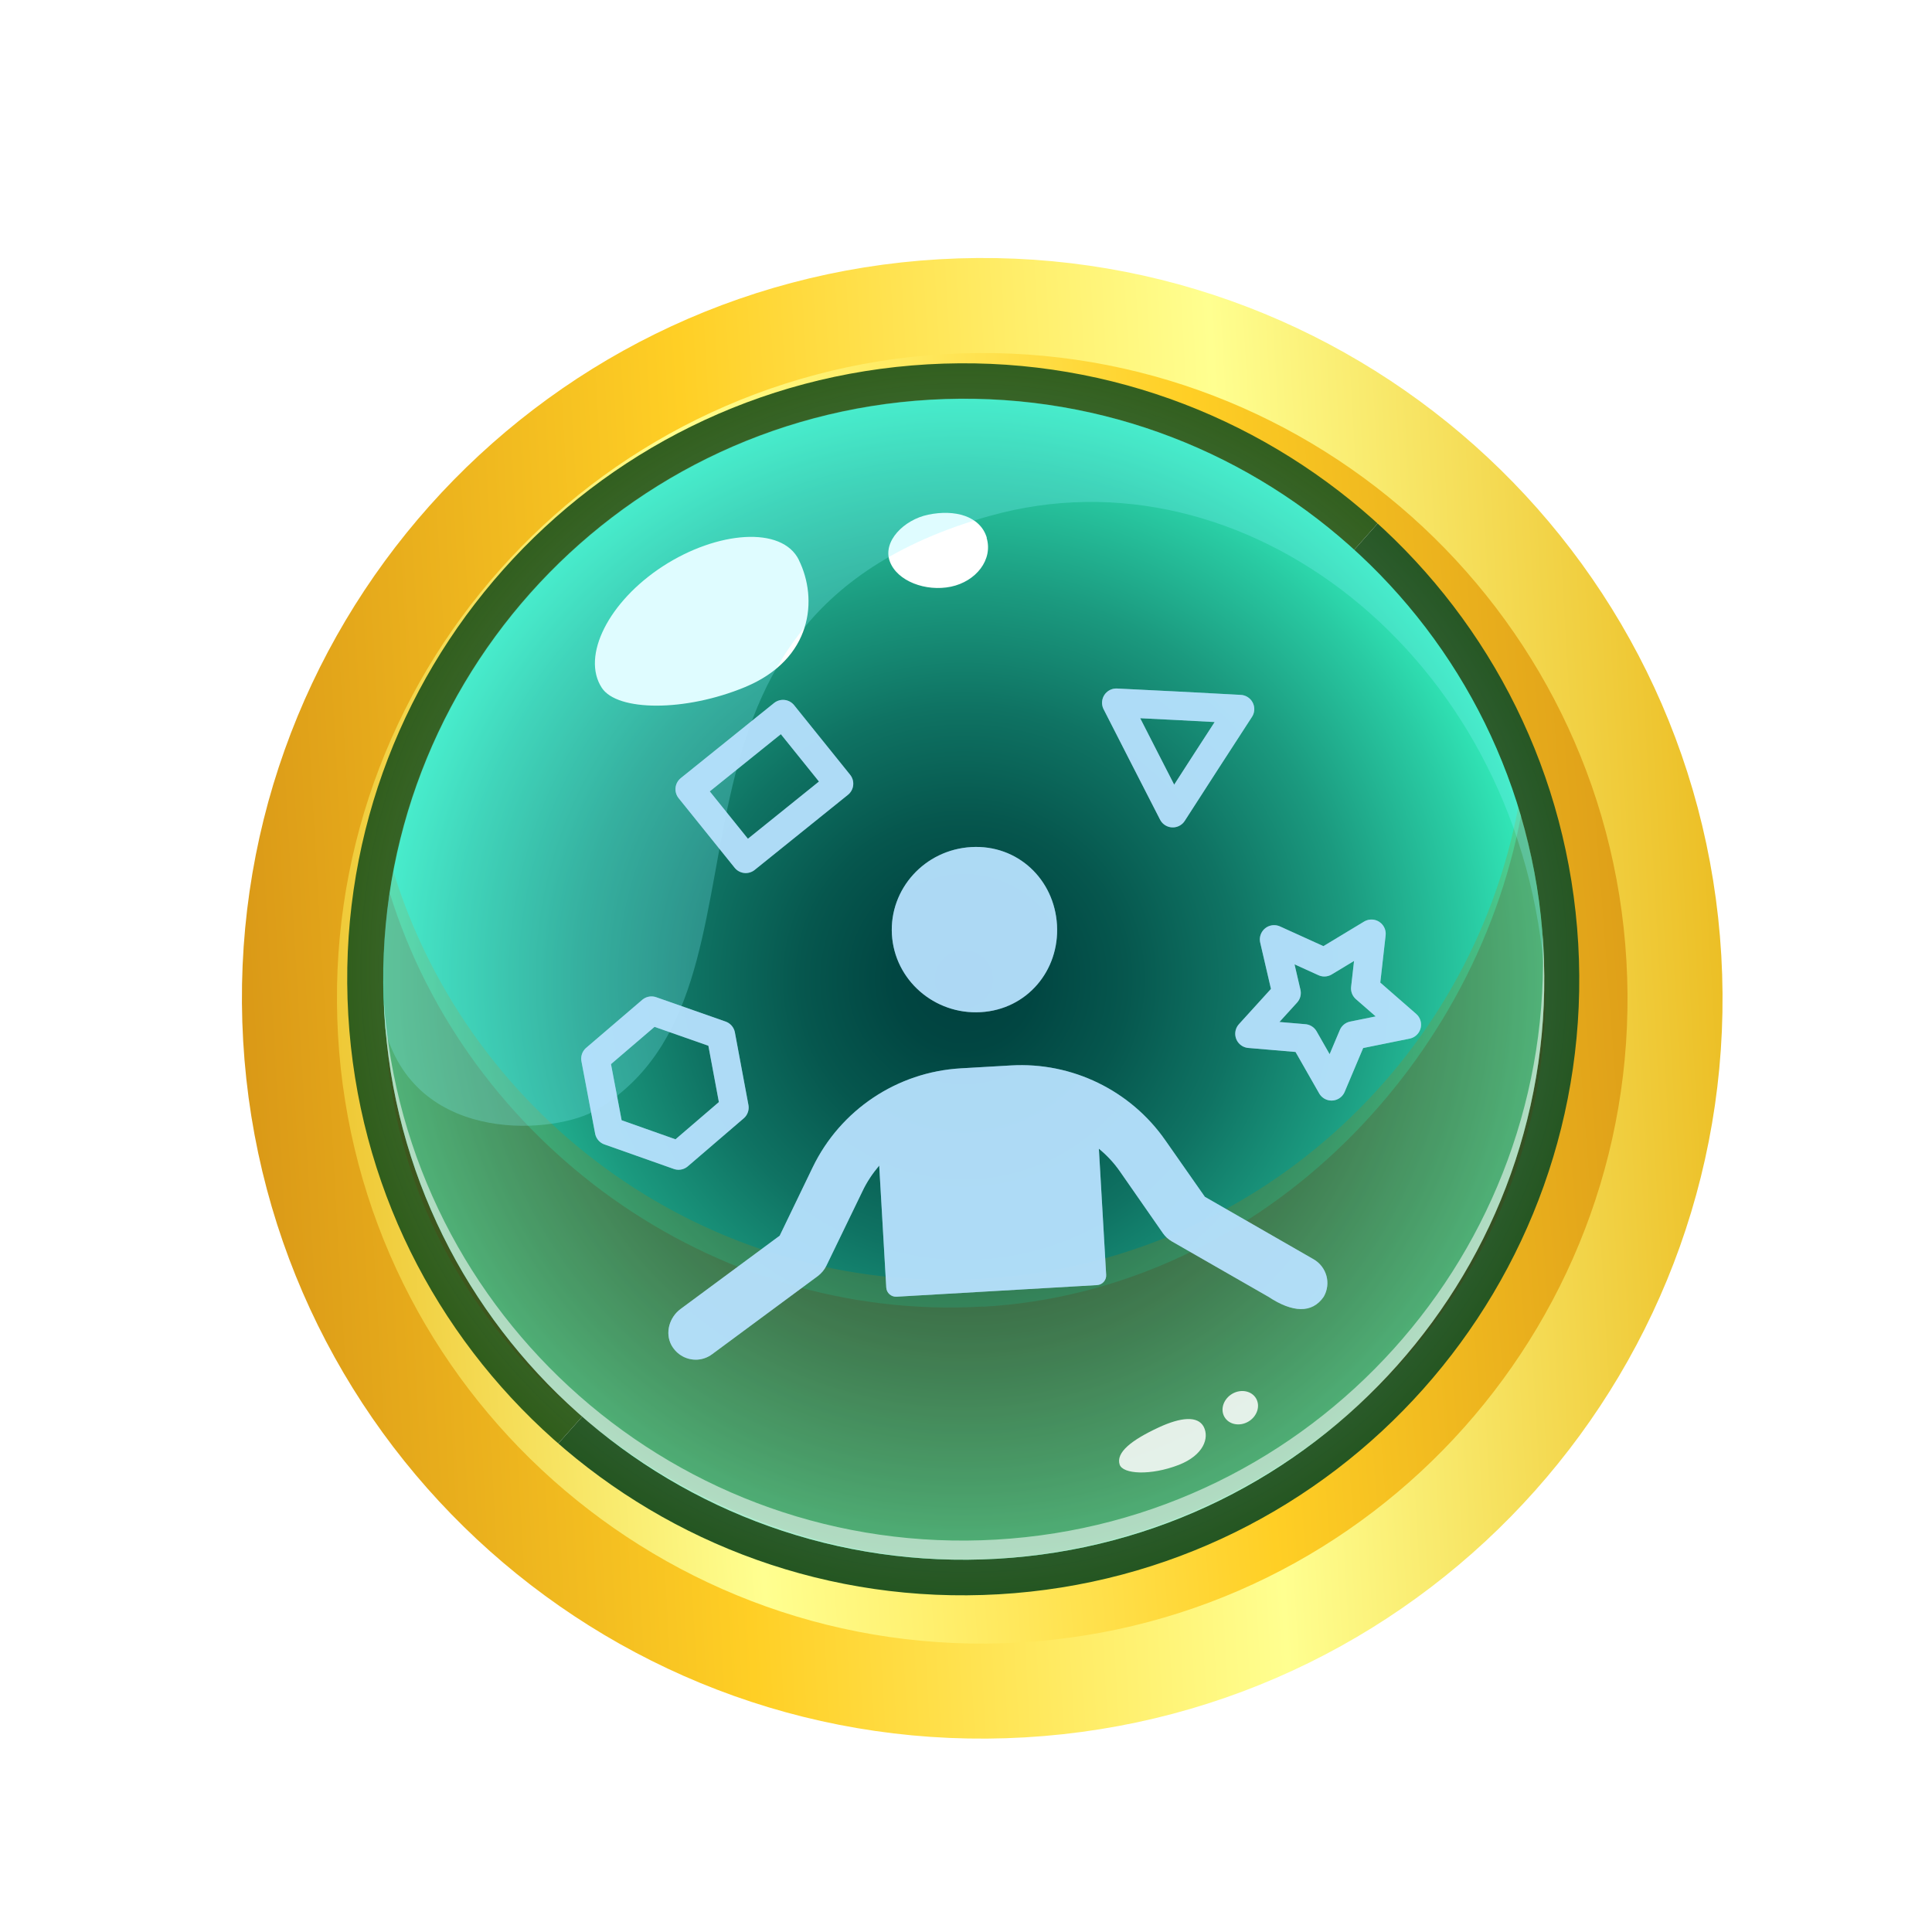
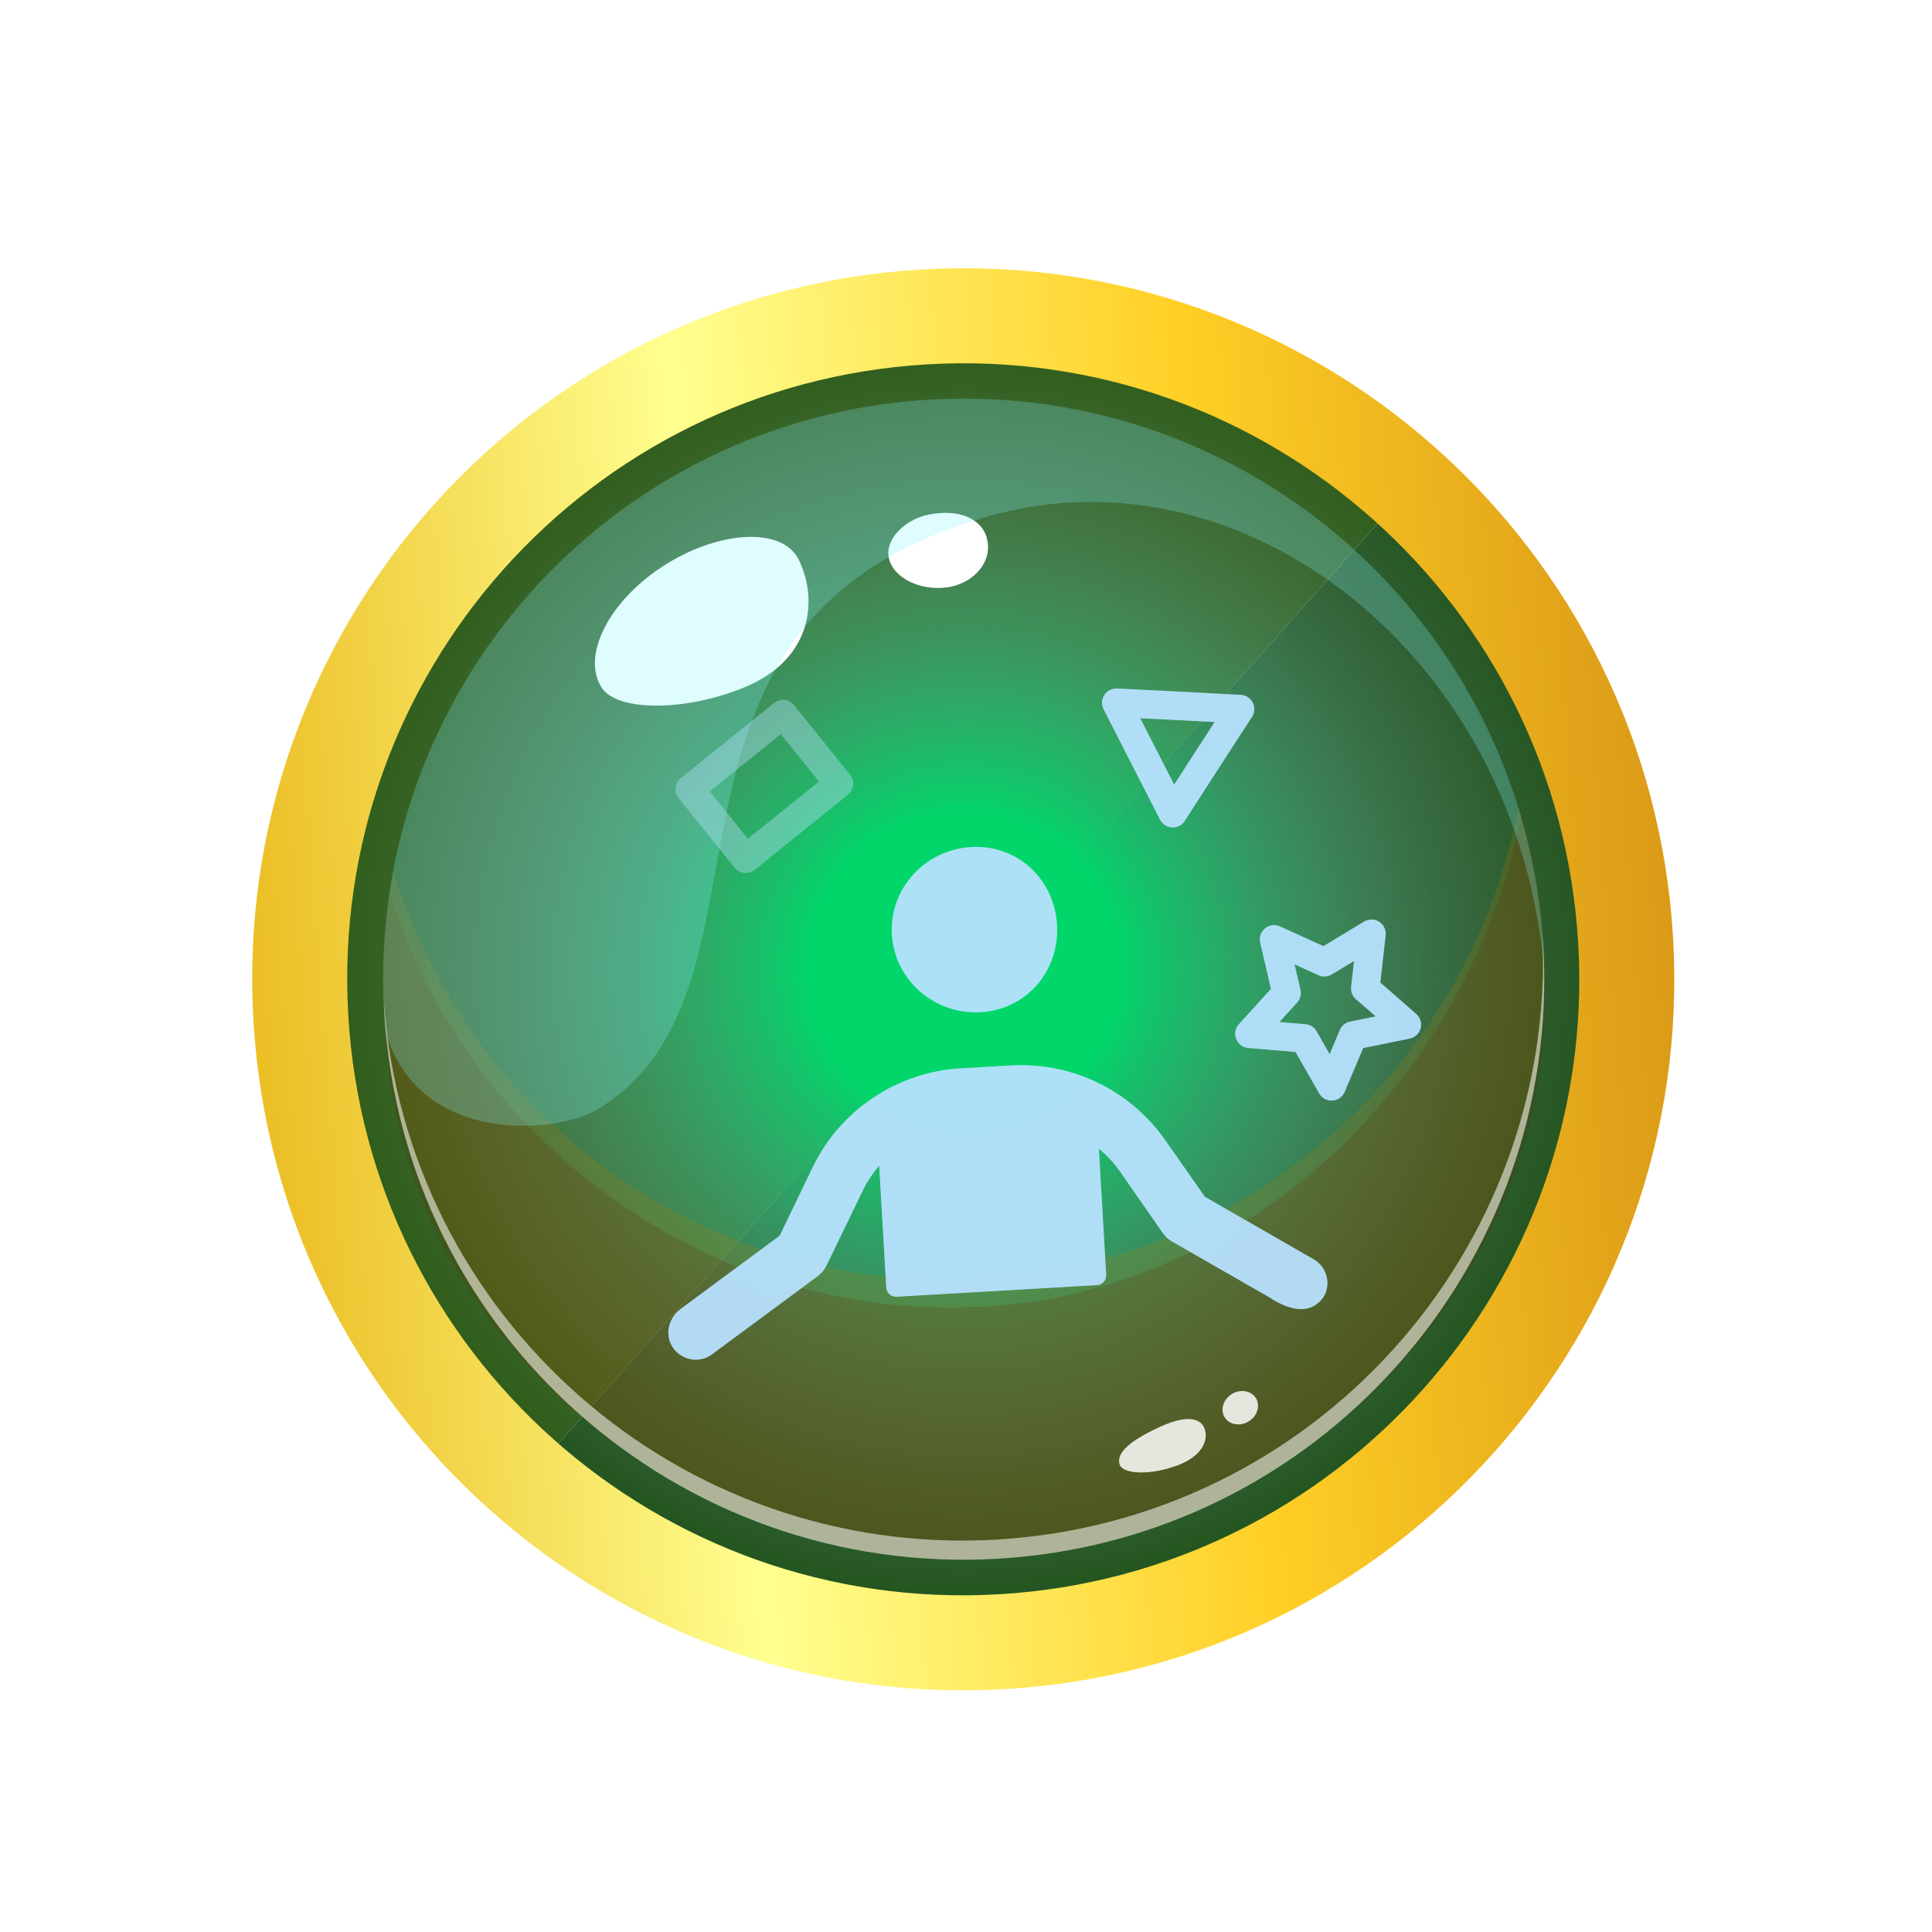
<svg xmlns="http://www.w3.org/2000/svg" width="103" height="103" viewBox="0 0 103 103" fill="none">
  <path d="M49.22 15.336C28.856 16.514 13.302 33.978 14.48 54.342C15.077 64.65 19.844 73.712 27.049 80.004L76.17 24.85C69.089 18.429 59.527 14.729 49.229 15.325L49.22 15.336Z" fill="#295910" />
  <path d="M27.049 80.005C34.083 86.154 43.431 89.663 53.486 89.082C73.849 87.904 89.403 70.439 88.225 50.076C87.643 40.011 83.079 31.13 76.16 24.862L27.039 80.015L27.049 80.005Z" fill="#1D5117" />
  <g style="mix-blend-mode:screen" filter="url(#filter0_d_9015_233388)">
    <path d="M53.526 88.379C73.801 87.206 89.286 69.819 88.113 49.544C86.94 29.269 69.554 13.784 49.279 14.957C29.004 16.13 13.519 33.517 14.692 53.792C15.865 74.066 33.252 89.552 53.526 88.379Z" fill="url(#paint0_radial_9015_233388)" style="mix-blend-mode:screen" />
  </g>
-   <path d="M53.17 83.101C70.233 82.114 83.264 67.482 82.277 50.42C81.29 33.358 66.658 20.326 49.596 21.313C32.534 22.3 19.502 36.932 20.489 53.995C21.476 71.057 36.108 84.088 53.17 83.101Z" fill="url(#paint1_radial_9015_233388)" />
  <path opacity="0.2" d="M52.307 68.181C37.821 69.019 25.085 59.748 20.978 46.486C20.52 48.908 20.351 51.425 20.499 53.995C21.486 71.05 36.115 84.088 53.181 83.101C70.246 82.114 83.275 67.486 82.287 50.42C82.139 47.85 81.67 45.371 80.945 43.017C78.386 56.664 66.813 67.342 52.327 68.18L52.307 68.181Z" fill="#B57D00" />
  <path opacity="0.2" d="M52.393 69.657C37.907 70.495 24.886 60.875 20.78 47.613C20.321 50.035 20.436 52.901 20.585 55.47C21.571 72.526 38.164 84.06 53.18 83.09C68.935 82.077 82.992 68.922 82.373 51.896C82.275 49.323 81.818 45.818 81.093 43.464C78.533 57.111 66.899 68.828 52.413 69.666L52.393 69.657Z" fill="#602809" />
  <g style="mix-blend-mode:screen" filter="url(#filter1_d_9015_233388)">
    <path d="M42.59 29.859C43.613 31.931 43.331 35.135 39.713 36.633C36.521 37.955 32.907 37.93 32.083 36.669C30.98 34.977 32.446 32.07 35.341 30.187C38.247 28.304 41.692 28.034 42.589 29.849L42.59 29.859Z" fill="white" />
  </g>
  <g style="mix-blend-mode:screen" filter="url(#filter2_d_9015_233388)">
    <path d="M52.599 28.671C52.951 29.838 52.034 30.997 50.7 31.277C49.366 31.557 47.821 30.987 47.435 29.923C47.048 28.86 48.19 27.708 49.483 27.44C50.897 27.145 52.258 27.503 52.61 28.67L52.599 28.671Z" fill="white" />
  </g>
  <g opacity="0.85" filter="url(#filter3_d_9015_233388)">
    <path d="M61.778 76.098C60.305 76.782 59.491 77.438 59.69 78.076C59.852 78.594 61.339 78.681 62.848 78.096C64.178 77.573 64.48 76.652 64.171 76.061C63.853 75.47 62.954 75.553 61.778 76.098Z" fill="white" />
  </g>
  <g opacity="0.85" filter="url(#filter4_d_9015_233388)">
    <path d="M65.694 74.307C65.233 74.578 65.041 75.127 65.278 75.539C65.515 75.952 66.09 76.061 66.551 75.79C67.013 75.52 67.204 74.971 66.967 74.558C66.73 74.146 66.155 74.037 65.694 74.307Z" fill="white" />
  </g>
  <g style="mix-blend-mode:overlay" opacity="0.26">
    <path d="M52.776 27.503C66.329 23.695 80.782 34.937 82.297 51.474C82.287 51.12 82.287 50.764 82.266 50.41C81.28 33.355 66.651 20.316 49.585 21.303C32.52 22.291 19.491 36.919 20.478 53.985C20.499 54.339 20.529 54.692 20.57 55.045C22.342 61.104 29.703 60.444 31.831 59.154C42.639 52.652 32.621 33.166 52.765 27.504L52.776 27.503Z" fill="#83F3FF" />
  </g>
  <g style="mix-blend-mode:overlay" opacity="0.55">
    <path d="M53.111 82.08C36.187 83.059 21.663 70.248 20.464 53.387C20.476 53.589 20.477 53.792 20.489 53.995C21.476 71.05 36.105 84.089 53.17 83.101C70.236 82.114 83.264 67.486 82.277 50.42C82.265 50.218 82.254 50.016 82.232 49.814C82.986 66.7 70.035 81.101 53.111 82.08Z" fill="white" />
  </g>
  <g style="mix-blend-mode:overlay" opacity="0.9">
    <path d="M47.55 49.82C47.41 47.392 49.299 45.304 51.777 45.16C54.256 45.017 56.211 46.883 56.351 49.311C56.492 51.739 54.755 53.818 52.286 53.961C49.818 54.104 47.691 52.248 47.55 49.82ZM47.795 69.131C47.511 69.147 47.265 68.928 47.249 68.645L46.873 62.14C46.521 62.557 46.213 63.011 45.978 63.512L44.056 67.48C43.956 67.689 43.794 67.88 43.61 68.023L37.964 72.197C37.731 72.372 37.452 72.47 37.179 72.486C36.633 72.517 36.09 72.244 35.795 71.713C35.442 71.053 35.689 70.227 36.282 69.787L41.568 65.878L43.326 62.234C44.803 59.175 47.822 57.153 51.221 56.956L53.902 56.801C57.149 56.613 60.272 58.127 62.132 60.801L64.234 63.805L70.029 67.134C70.733 67.54 70.977 68.429 70.571 69.133C69.953 70.031 68.915 69.99 67.617 69.131L62.473 66.181C62.284 66.07 62.124 65.927 62.002 65.751L59.721 62.473C59.4 62.004 59.01 61.59 58.584 61.24L58.973 67.967C58.99 68.25 58.771 68.496 58.487 68.512L47.785 69.132L47.795 69.131Z" fill="#B8E2FF" />
  </g>
  <g style="mix-blend-mode:overlay" opacity="0.9">
    <path d="M70.605 51.299L73.116 49.783L72.787 52.695L75 54.627L72.13 55.209L70.988 57.914L69.531 55.36L66.614 55.112L68.589 52.938L67.926 50.083L70.605 51.299Z" stroke="#B8E2FF" stroke-width="1.52" stroke-linecap="round" stroke-linejoin="round" />
  </g>
  <g style="mix-blend-mode:overlay" opacity="0.9">
-     <path d="M38.432 55.18L34.733 53.882L31.745 56.44L32.475 60.295L36.174 61.603L39.153 59.046L38.432 55.18Z" stroke="#B8E2FF" stroke-width="1.52" stroke-linecap="round" stroke-linejoin="round" />
-   </g>
+     </g>
  <g style="mix-blend-mode:overlay" opacity="0.9">
-     <path d="M41.744 38.072L36.771 42.075L39.758 45.785L44.73 41.781L41.744 38.072Z" stroke="#B8E2FF" stroke-width="1.52" stroke-linecap="round" stroke-linejoin="round" />
-   </g>
+     </g>
  <g style="mix-blend-mode:overlay" opacity="0.9">
    <path d="M61.013 40.404L59.513 37.466L62.811 37.63L66.109 37.805L64.311 40.578L62.523 43.351L61.013 40.404Z" stroke="#B8E2FF" stroke-width="1.52" stroke-linecap="round" stroke-linejoin="round" />
  </g>
  <g opacity="0.45">
    <g style="mix-blend-mode:overlay" opacity="0.9">
      <path d="M47.55 49.82C47.41 47.392 49.299 45.304 51.777 45.16C54.256 45.017 56.211 46.883 56.351 49.311C56.492 51.739 54.755 53.818 52.286 53.961C49.818 54.104 47.691 52.248 47.55 49.82ZM47.795 69.131C47.512 69.147 47.266 68.928 47.249 68.645L46.873 62.14C46.521 62.557 46.213 63.011 45.978 63.512L44.056 67.48C43.956 67.689 43.795 67.88 43.61 68.023L37.965 72.197C37.731 72.372 37.453 72.47 37.179 72.486C36.633 72.517 36.09 72.244 35.795 71.713C35.442 71.053 35.689 70.227 36.282 69.787L41.568 65.878L43.326 62.234C44.803 59.175 47.823 57.153 51.221 56.956L53.902 56.801C57.149 56.613 60.272 58.127 62.132 60.801L64.234 63.805L70.029 67.134C70.733 67.54 70.977 68.429 70.571 69.133C69.953 70.031 68.915 69.99 67.617 69.131L62.473 66.181C62.284 66.07 62.124 65.927 62.002 65.751L59.721 62.473C59.4 62.004 59.011 61.59 58.584 61.24L58.973 67.967C58.99 68.25 58.771 68.496 58.487 68.512L47.785 69.132L47.795 69.131Z" fill="#B8E2FF" />
    </g>
    <g style="mix-blend-mode:overlay" opacity="0.9">
      <path d="M70.605 51.298L73.116 49.782L72.787 52.694L75 54.626L72.13 55.208L70.988 57.913L69.531 55.359L66.613 55.111L68.589 52.937L67.926 50.082L70.605 51.298Z" stroke="#B8E2FF" stroke-width="1.52" stroke-linecap="round" stroke-linejoin="round" />
    </g>
    <g style="mix-blend-mode:overlay" opacity="0.9">
-       <path d="M38.431 55.179L34.733 53.881L31.745 56.439L32.475 60.294L36.174 61.602L39.153 59.045L38.431 55.179Z" stroke="#B8E2FF" stroke-width="1.52" stroke-linecap="round" stroke-linejoin="round" />
-     </g>
+       </g>
    <g style="mix-blend-mode:overlay" opacity="0.9">
      <path d="M41.744 38.072L36.771 42.075L39.758 45.785L44.73 41.781L41.744 38.072Z" stroke="#B8E2FF" stroke-width="1.52" stroke-linecap="round" stroke-linejoin="round" />
    </g>
    <g style="mix-blend-mode:overlay" opacity="0.9">
      <path d="M61.013 40.404L59.513 37.466L62.811 37.63L66.109 37.805L64.311 40.578L62.523 43.351L61.013 40.404Z" stroke="#B8E2FF" stroke-width="1.52" stroke-linecap="round" stroke-linejoin="round" />
    </g>
  </g>
  <path d="M53.396 87.524C72.9 86.395 87.796 69.67 86.668 50.166C85.539 30.662 68.814 15.766 49.31 16.895C29.806 18.023 14.91 34.748 16.038 54.252C17.167 73.756 33.892 88.652 53.396 87.524Z" stroke="url(#paint2_linear_9015_233388)" stroke-width="5.066" stroke-miterlimit="10" />
  <g filter="url(#filter5_d_9015_233388)">
-     <path d="M53.486 89.082C73.85 87.903 89.404 70.44 88.225 50.076C87.047 29.712 69.584 14.159 49.22 15.337C28.856 16.515 13.302 33.978 14.48 54.342C15.659 74.706 33.122 90.26 53.486 89.082Z" stroke="url(#paint3_linear_9015_233388)" stroke-width="5.066" stroke-miterlimit="10" />
-   </g>
+     </g>
  <defs>
    <filter id="filter0_d_9015_233388" x="0.444" y="0.709" width="101.918" height="101.919" filterUnits="userSpaceOnUse" color-interpolation-filters="sRGB">
      <feFlood flood-opacity="0" result="BackgroundImageFix" />
      <feColorMatrix in="SourceAlpha" type="matrix" values="0 0 0 0 0 0 0 0 0 0 0 0 0 0 0 0 0 0 127 0" result="hardAlpha" />
      <feOffset />
      <feGaussianBlur stdDeviation="7.093" />
      <feColorMatrix type="matrix" values="0 0 0 0 0.353 0 0 0 0 0.588 0 0 0 0 1 0 0 0 0.35 0" />
      <feBlend mode="normal" in2="BackgroundImageFix" result="effect1_dropShadow_9015_233388" />
      <feBlend mode="normal" in="SourceGraphic" in2="effect1_dropShadow_9015_233388" result="shape" />
    </filter>
    <filter id="filter1_d_9015_233388" x="19.556" y="16.463" width="35.708" height="33.316" filterUnits="userSpaceOnUse" color-interpolation-filters="sRGB">
      <feFlood flood-opacity="0" result="BackgroundImageFix" />
      <feColorMatrix in="SourceAlpha" type="matrix" values="0 0 0 0 0 0 0 0 0 0 0 0 0 0 0 0 0 0 127 0" result="hardAlpha" />
      <feOffset />
      <feGaussianBlur stdDeviation="6.08" />
      <feColorMatrix type="matrix" values="0 0 0 0 0.153 0 0 0 0 0.62 0 0 0 0 1 0 0 0 1 0" />
      <feBlend mode="normal" in2="BackgroundImageFix" result="effect1_dropShadow_9015_233388" />
      <feBlend mode="normal" in="SourceGraphic" in2="effect1_dropShadow_9015_233388" result="shape" />
    </filter>
    <filter id="filter2_d_9015_233388" x="37.225" y="17.209" width="25.582" height="24.271" filterUnits="userSpaceOnUse" color-interpolation-filters="sRGB">
      <feFlood flood-opacity="0" result="BackgroundImageFix" />
      <feColorMatrix in="SourceAlpha" type="matrix" values="0 0 0 0 0 0 0 0 0 0 0 0 0 0 0 0 0 0 127 0" result="hardAlpha" />
      <feOffset />
      <feGaussianBlur stdDeviation="5.066" />
      <feColorMatrix type="matrix" values="0 0 0 0 0.373 0 0 0 0 0.627 0 0 0 0 1 0 0 0 1 0" />
      <feBlend mode="normal" in2="BackgroundImageFix" result="effect1_dropShadow_9015_233388" />
      <feBlend mode="normal" in="SourceGraphic" in2="effect1_dropShadow_9015_233388" result="shape" />
    </filter>
    <filter id="filter3_d_9015_233388" x="55.607" y="71.599" width="12.728" height="10.955" filterUnits="userSpaceOnUse" color-interpolation-filters="sRGB">
      <feFlood flood-opacity="0" result="BackgroundImageFix" />
      <feColorMatrix in="SourceAlpha" type="matrix" values="0 0 0 0 0 0 0 0 0 0 0 0 0 0 0 0 0 0 127 0" result="hardAlpha" />
      <feOffset />
      <feGaussianBlur stdDeviation="2.027" />
      <feColorMatrix type="matrix" values="0 0 0 0 0.071 0 0 0 0 0.431 0 0 0 0 0.788 0 0 0 0.75 0" />
      <feBlend mode="normal" in2="BackgroundImageFix" result="effect1_dropShadow_9015_233388" />
      <feBlend mode="normal" in="SourceGraphic" in2="effect1_dropShadow_9015_233388" result="shape" />
    </filter>
    <filter id="filter4_d_9015_233388" x="61.123" y="70.106" width="9.999" height="9.886" filterUnits="userSpaceOnUse" color-interpolation-filters="sRGB">
      <feFlood flood-opacity="0" result="BackgroundImageFix" />
      <feColorMatrix in="SourceAlpha" type="matrix" values="0 0 0 0 0 0 0 0 0 0 0 0 0 0 0 0 0 0 127 0" result="hardAlpha" />
      <feOffset />
      <feGaussianBlur stdDeviation="2.027" />
      <feColorMatrix type="matrix" values="0 0 0 0 0.255 0 0 0 0 0.545 0 0 0 0 0.969 0 0 0 1 0" />
      <feBlend mode="normal" in2="BackgroundImageFix" result="effect1_dropShadow_9015_233388" />
      <feBlend mode="normal" in="SourceGraphic" in2="effect1_dropShadow_9015_233388" result="shape" />
    </filter>
    <filter id="filter5_d_9015_233388" x="6.818" y="7.674" width="91.096" height="91.097" filterUnits="userSpaceOnUse" color-interpolation-filters="sRGB">
      <feFlood flood-opacity="0" result="BackgroundImageFix" />
      <feColorMatrix in="SourceAlpha" type="matrix" values="0 0 0 0 0 0 0 0 0 0 0 0 0 0 0 0 0 0 127 0" result="hardAlpha" />
      <feOffset dx="1.013" dy="1.013" />
      <feGaussianBlur stdDeviation="3.04" />
      <feColorMatrix type="matrix" values="0 0 0 0 0.059 0 0 0 0 0.102 0 0 0 0 0.31 0 0 0 0.75 0" />
      <feBlend mode="normal" in2="BackgroundImageFix" result="effect1_dropShadow_9015_233388" />
      <feBlend mode="normal" in="SourceGraphic" in2="effect1_dropShadow_9015_233388" result="shape" />
    </filter>
    <radialGradient id="paint0_radial_9015_233388" cx="0" cy="0" r="1" gradientUnits="userSpaceOnUse" gradientTransform="translate(51.403 51.668) rotate(-3.311) scale(36.772 36.772)">
      <stop offset="0.22" stop-color="#00D66A" />
      <stop offset="0.28" stop-color="#12D075" stop-opacity="0.89" />
      <stop offset="0.47" stop-color="#48C195" stop-opacity="0.58" />
      <stop offset="0.65" stop-color="#73B5AF" stop-opacity="0.33" />
      <stop offset="0.8" stop-color="#92ACC1" stop-opacity="0.15" />
      <stop offset="0.92" stop-color="#A5A6CC" stop-opacity="0.04" />
      <stop offset="1" stop-color="#ACA5D1" stop-opacity="0" />
    </radialGradient>
    <radialGradient id="paint1_radial_9015_233388" cx="0" cy="0" r="1" gradientUnits="userSpaceOnUse" gradientTransform="translate(51.383 52.207) rotate(-3.311) scale(30.946 30.946)">
      <stop stop-color="#00403E" />
      <stop offset="0.12" stop-color="#014642" />
      <stop offset="0.28" stop-color="#06574E" />
      <stop offset="0.47" stop-color="#0F7363" />
      <stop offset="0.67" stop-color="#1B9A7F" />
      <stop offset="0.88" stop-color="#29CBA3" />
      <stop offset="1" stop-color="#33EABA" />
    </radialGradient>
    <linearGradient id="paint2_linear_9015_233388" x1="89.814" y1="49.819" x2="14.221" y2="55.597" gradientUnits="userSpaceOnUse">
      <stop stop-color="#DA9917" />
      <stop offset="0.32" stop-color="#FFCF25" />
      <stop offset="0.68" stop-color="#FFFF90" />
      <stop offset="1" stop-color="#ECBF26" />
    </linearGradient>
    <linearGradient id="paint3_linear_9015_233388" x1="11.951" y1="54.489" x2="90.754" y2="49.93" gradientUnits="userSpaceOnUse">
      <stop stop-color="#DA9917" />
      <stop offset="0.32" stop-color="#FFCF25" />
      <stop offset="0.68" stop-color="#FFFF90" />
      <stop offset="1" stop-color="#ECBF26" />
    </linearGradient>
  </defs>
</svg>